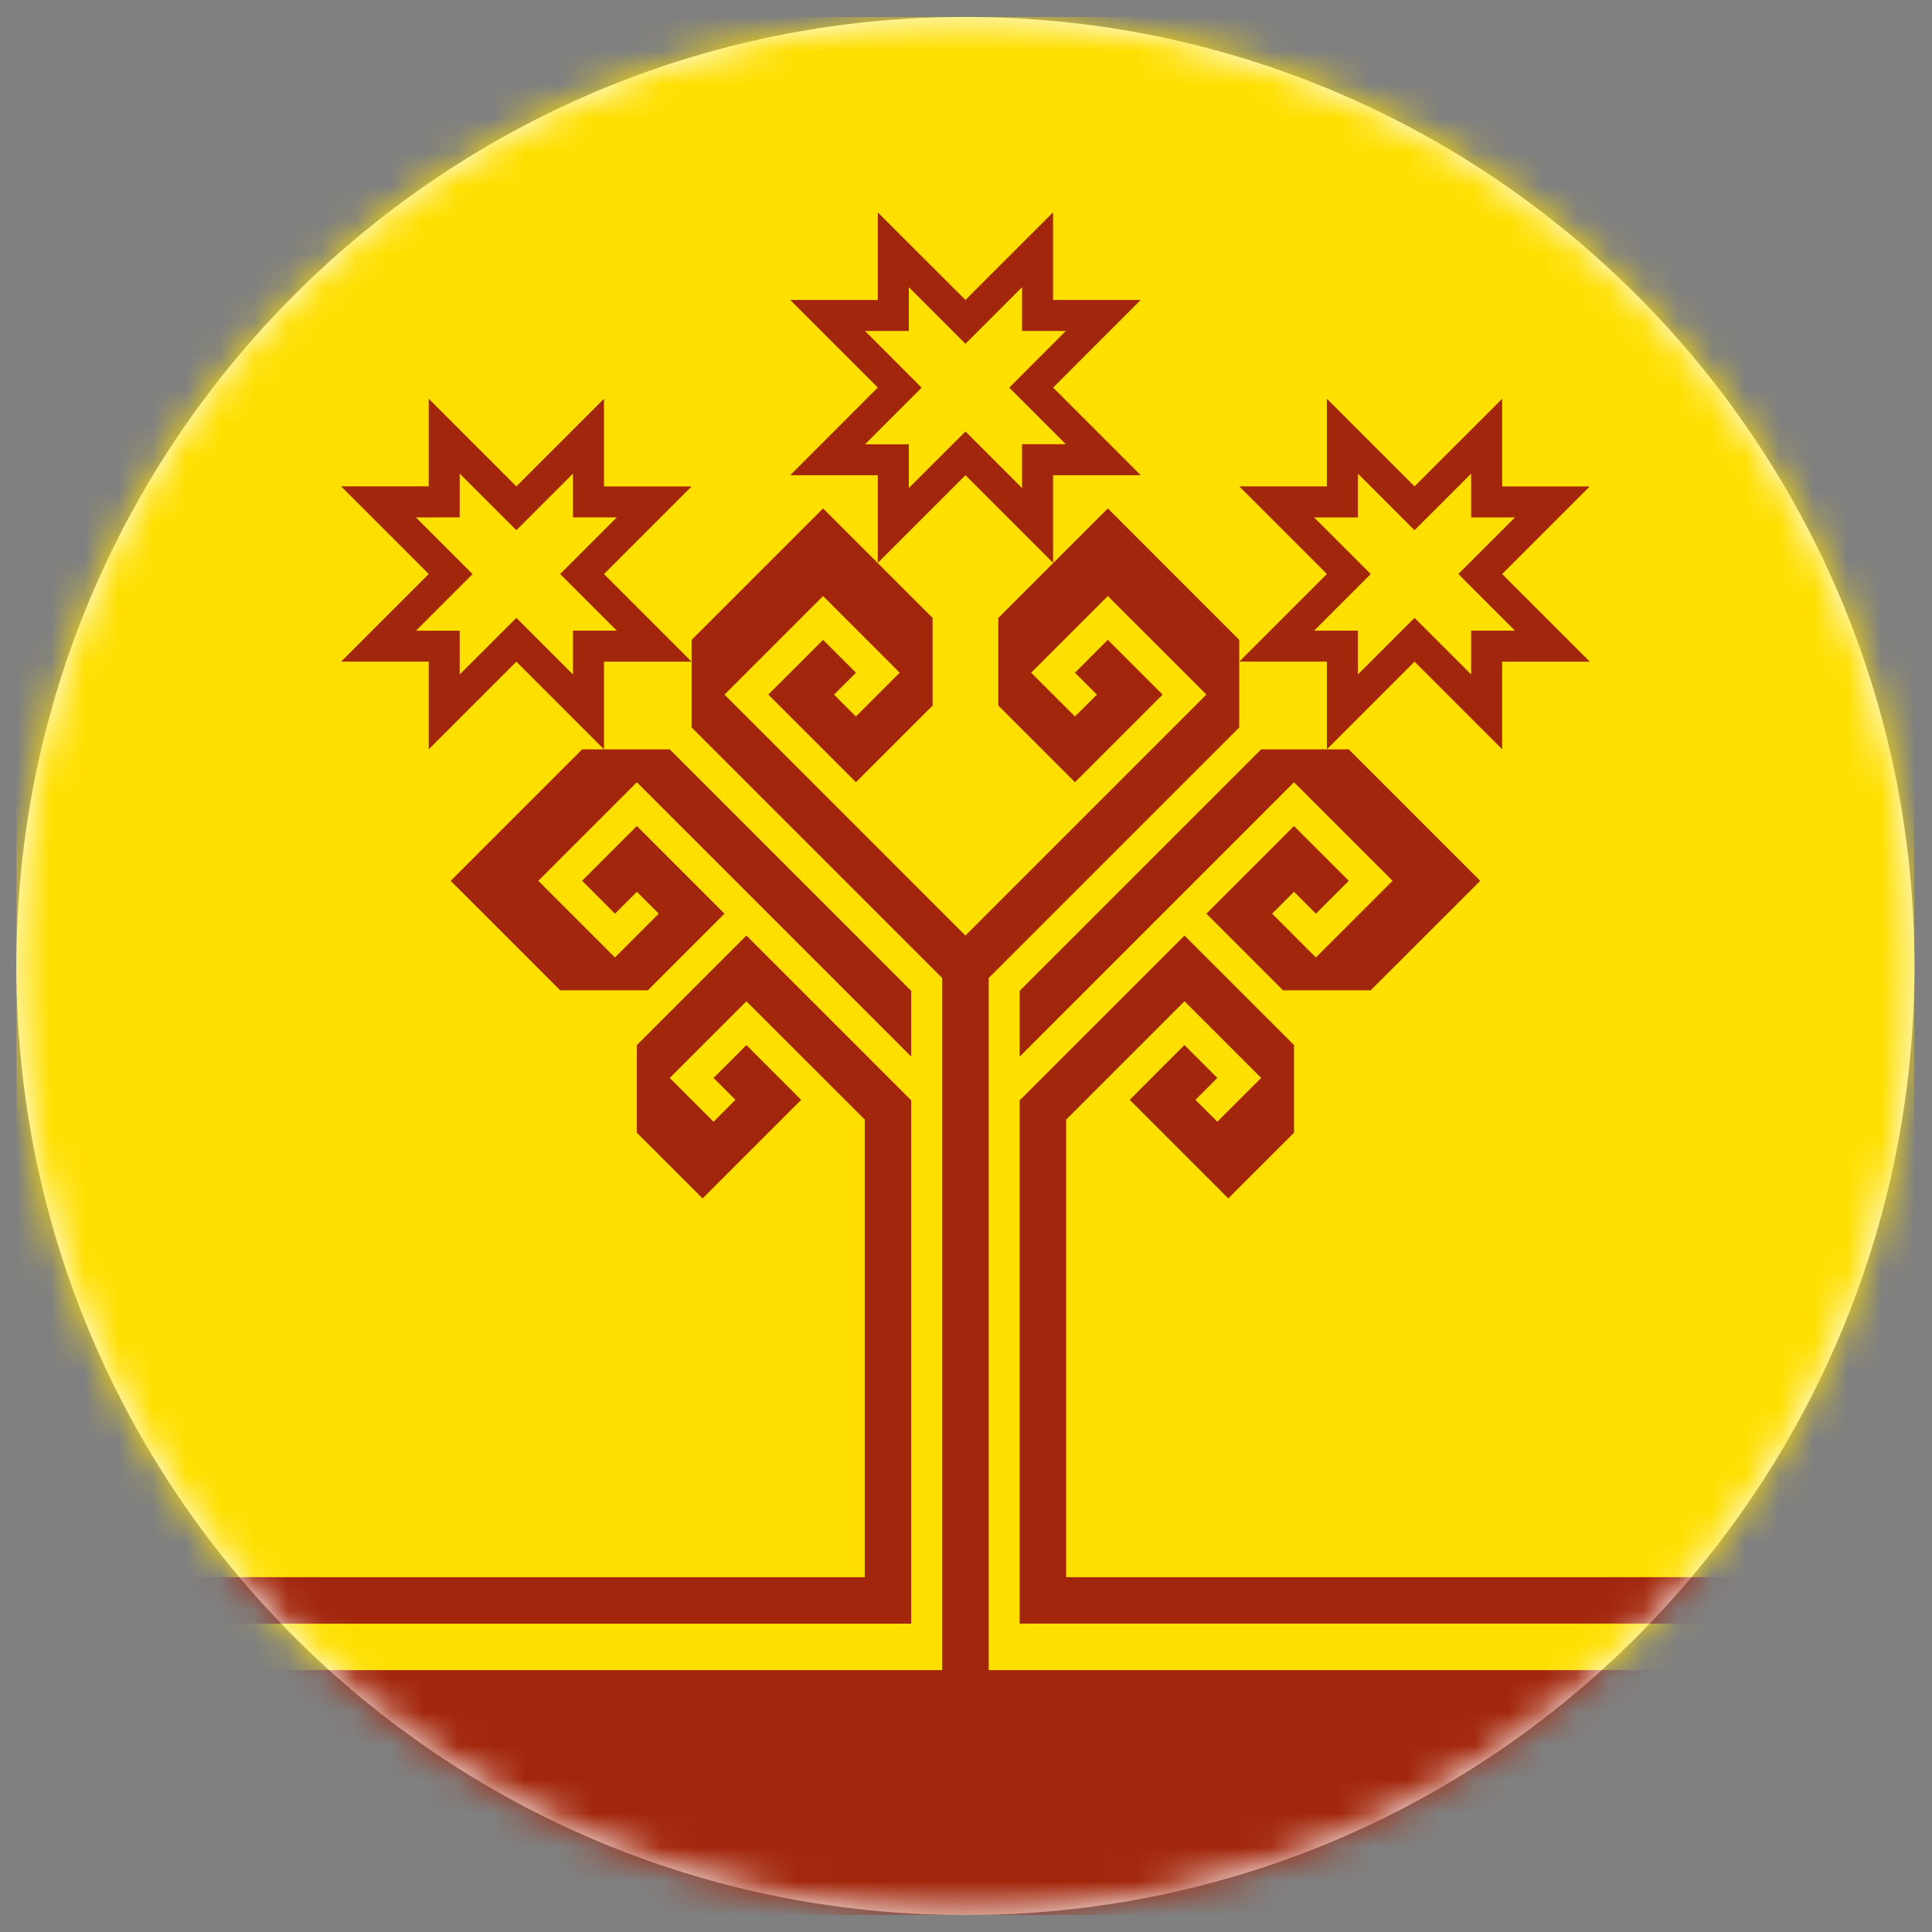
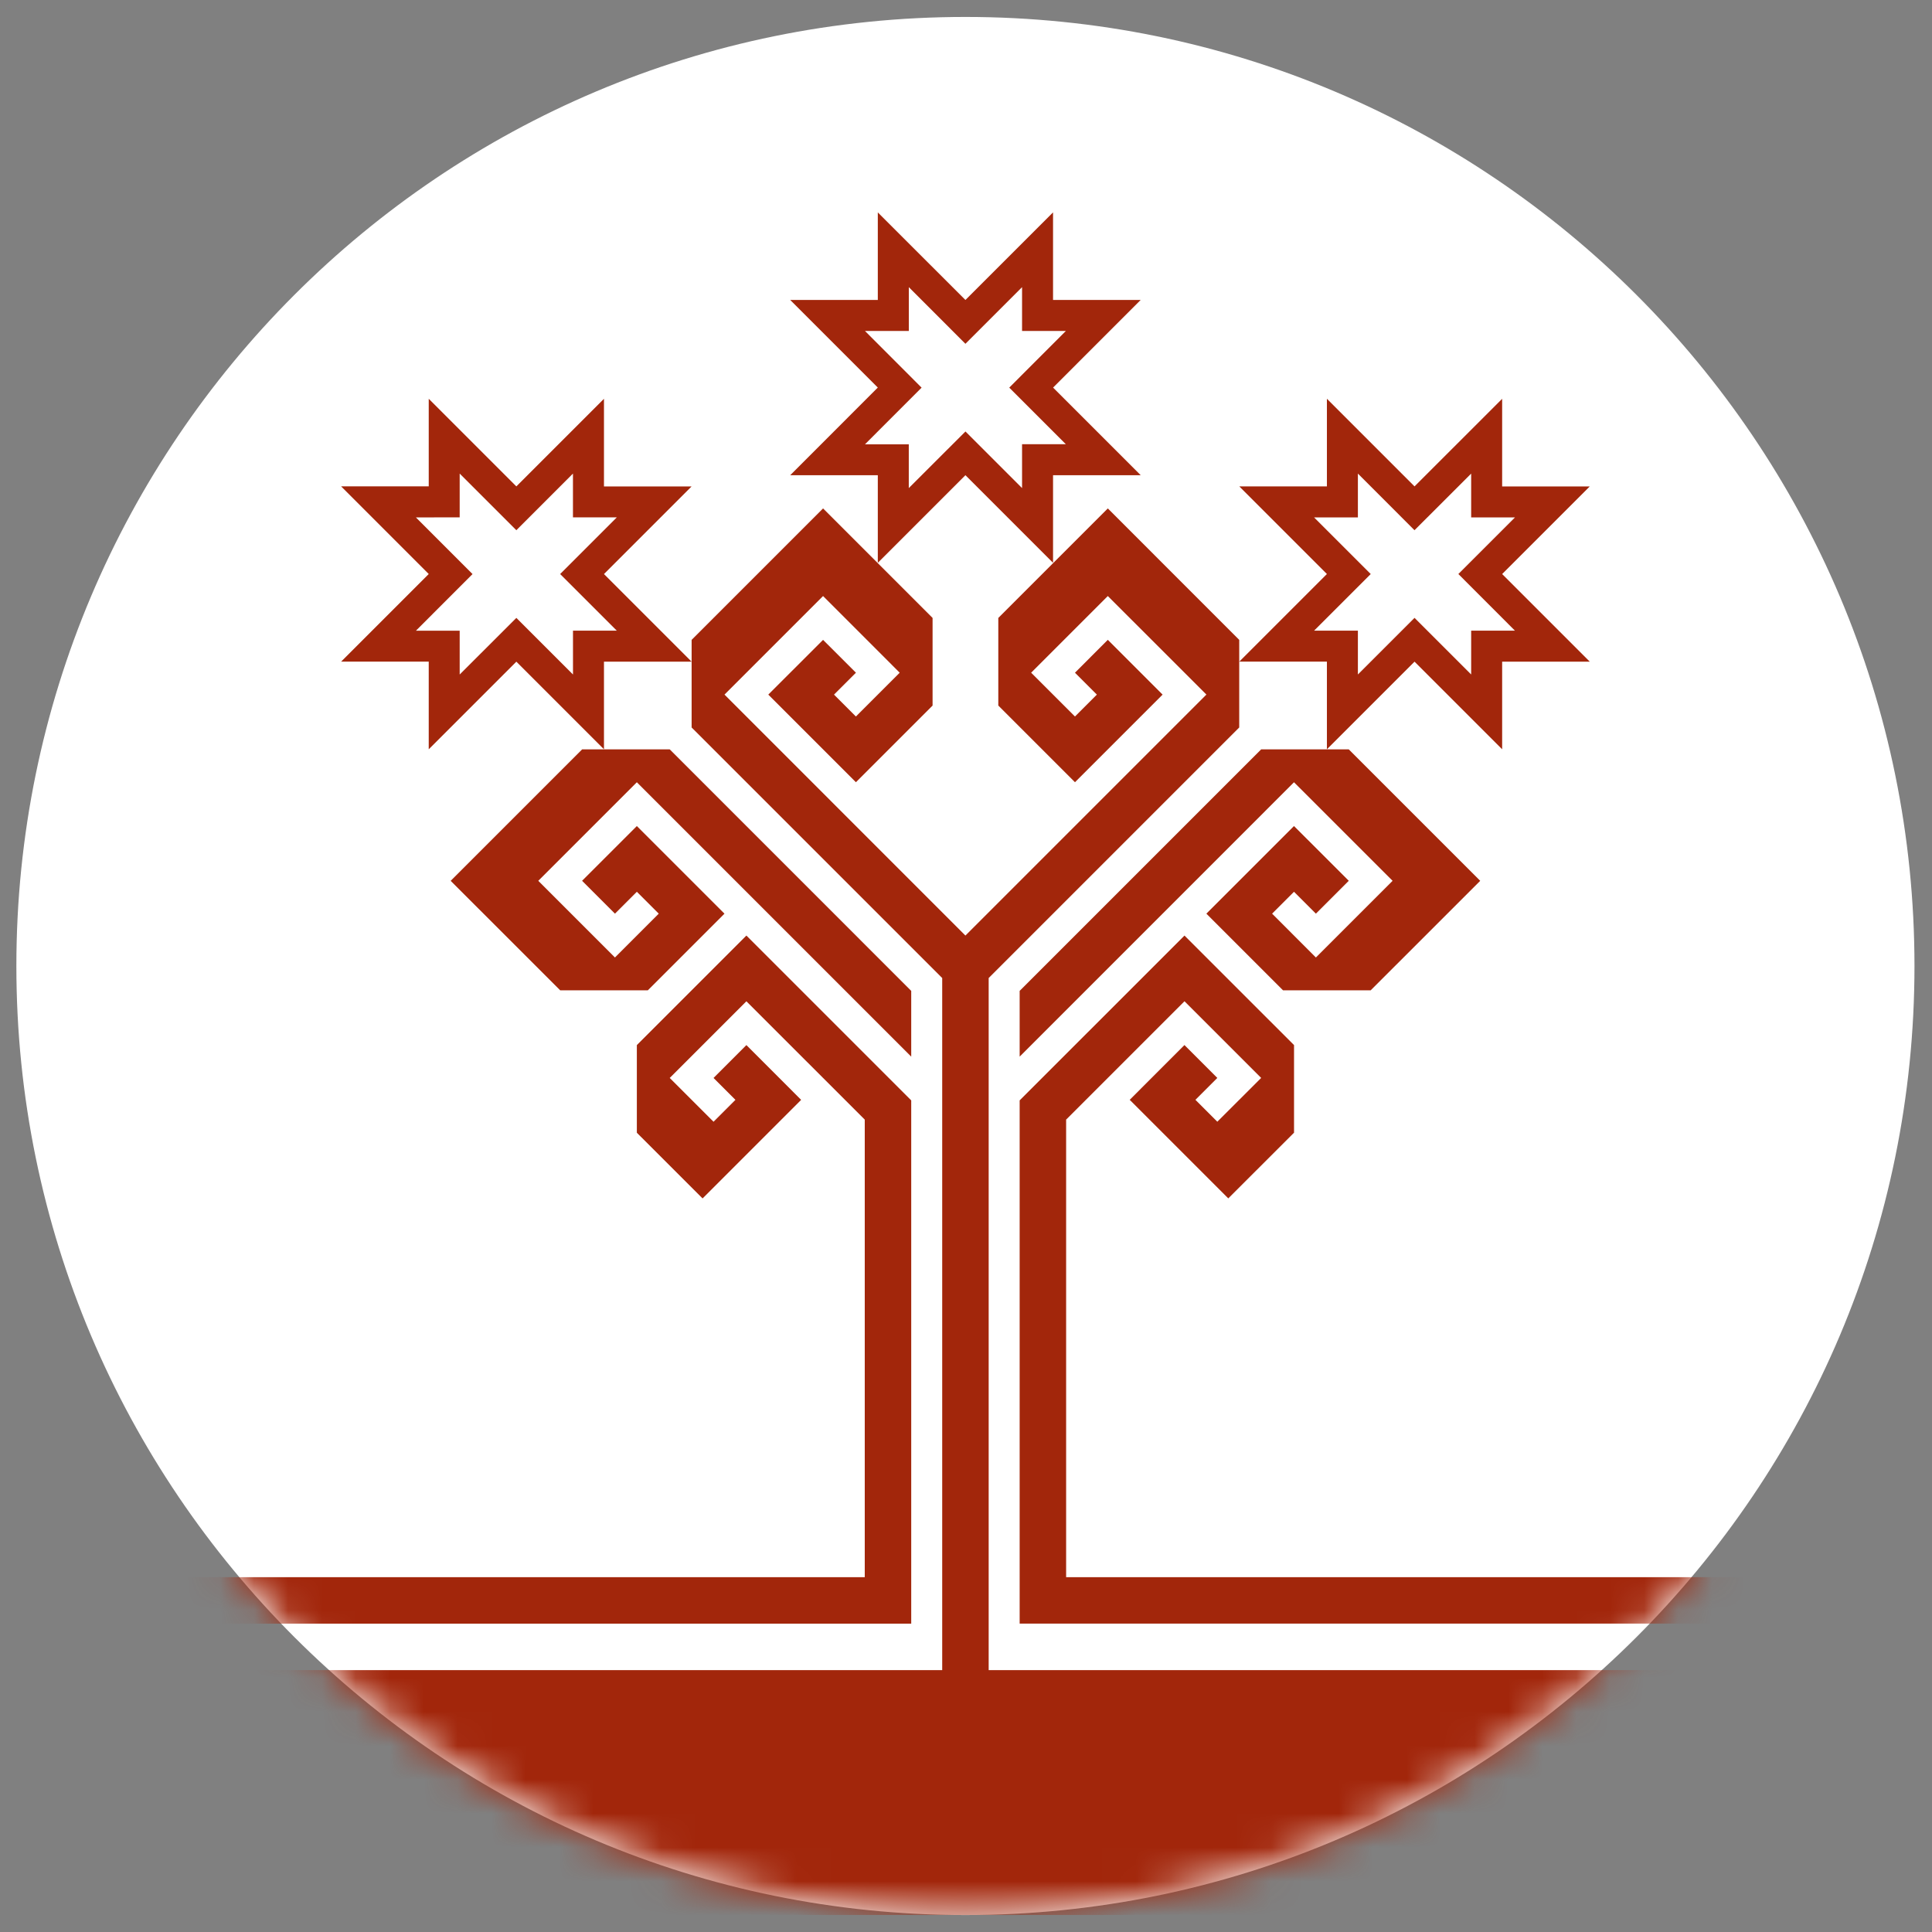
<svg xmlns="http://www.w3.org/2000/svg" width="57" height="57" fill="none" viewBox="0 0 57 57">
  <rect x="0" y="0" width="57" height="57" fill="#808080" stroke="none" />
  <g clip-path="url(#a)">
    <path fill="#fff" d="M56.483 28.5c0-15.464-12.536-28-28-28s-28 12.536-28 28 12.536 28 28 28 28-12.536 28-28" />
    <mask id="b" width="57" height="57" x="0" y="0" maskUnits="userSpaceOnUse" style="mask-type:alpha">
      <circle cx="28.483" cy="28.5" r="28" fill="#d9d9d9" />
    </mask>
    <g mask="url(#b)">
-       <path fill="#ffdf00" d="M74.182 60.697V3.575L29.324-1.633l-46.539 5.208v57.122z" />
      <path fill="#a2260b" fill-rule="evenodd" d="m41.733 14.35 2.585-2.584v2.585h2.585l-2.585 2.585 2.585 2.585h-2.585v2.585l-2.585-2.585-2.585 2.585V19.52h-2.585l2.585-2.585-2.585-2.585h2.585v-2.585zm-1.671.915v-1.293l1.67 1.671 1.672-1.67v1.292h1.293l-1.671 1.67 1.67 1.672h-1.292v1.292l-1.671-1.67-1.671 1.67v-1.292h-1.293l1.672-1.671-1.672-1.671zM15.234 14.35l2.585-2.584v2.585h2.585l-2.585 2.585 2.585 2.585h-2.585v2.585l-2.585-2.585-2.585 2.585V19.52h-2.585l2.585-2.585-2.585-2.586h2.585v-2.584zm-1.672.914v-1.292l1.672 1.671 1.67-1.671v1.292h1.294l-1.672 1.672 1.671 1.67h-1.292V19.9l-1.671-1.67-1.672 1.67v-1.292h-1.291l1.67-1.671-1.671-1.672zM28.483 8.85l2.585-2.584V8.85h2.585l-2.584 2.585 2.585 2.585h-2.586v2.585l-2.585-2.585-2.585 2.585V14.02h-2.584l2.584-2.586-2.585-2.585h2.585V6.267zm-1.67.914V8.472l1.67 1.671 1.671-1.671v1.292h1.293l-1.671 1.672 1.67 1.67h-1.292V14.4l-1.67-1.67-1.672 1.67v-1.292H25.52l1.67-1.671-1.67-1.672zM30.083 32.465v15.437H74.18v-1.37H31.454v-13.5l3.492-3.492 2.262 2.262-1.293 1.292-.646-.646.646-.646-.97-.97-1.615 1.616 2.908 2.908 1.94-1.938v-2.585l-3.232-3.231zM26.884 32.465v15.438h-44.099v-1.371h42.728v-13.5l-3.492-3.491-2.262 2.262 1.293 1.292.646-.646-.646-.646.969-.97 1.615 1.616-2.908 2.908-1.939-1.938v-2.586l3.232-3.231z" clip-rule="evenodd" />
      <path fill="#a2260b" fill-rule="evenodd" d="M26.884 29.234v1.94l-8.095-8.095-2.908 2.908 2.262 2.262 1.292-1.293-.646-.646-.646.646-.97-.97 1.616-1.615 2.585 2.585-2.262 2.262h-2.584l-3.232-3.231 3.878-3.878h2.585zM30.083 29.234v1.94l8.094-8.095 2.909 2.908-2.263 2.262-1.292-1.293.646-.646.646.646.97-.97-1.616-1.615-2.585 2.585 2.262 2.262h2.585l3.232-3.231-3.878-3.878h-2.585z" clip-rule="evenodd" />
      <path fill="#a2260b" fill-rule="evenodd" d="M-17.215 49.274h45.013V28.855l-7.393-7.392v-2.585L24.283 15l3.231 3.231v2.585l-2.262 2.262-2.585-2.585 1.616-1.615.97.969-.647.646.646.646 1.292-1.292-2.261-2.262-2.908 2.908 7.108 7.109 7.11-7.11-2.909-2.907-2.262 2.262 1.293 1.292.646-.646-.646-.646.969-.97 1.616 1.616-2.585 2.585-2.262-2.262v-2.585L32.684 15l3.877 3.878v2.585l-7.392 7.392v20.419h45.013v11.424h-91.397z" clip-rule="evenodd" />
    </g>
  </g>
  <defs>
    <clipPath id="a">
      <path fill="#fff" d="M.483.5h56v56h-56z" />
    </clipPath>
  </defs>
</svg>